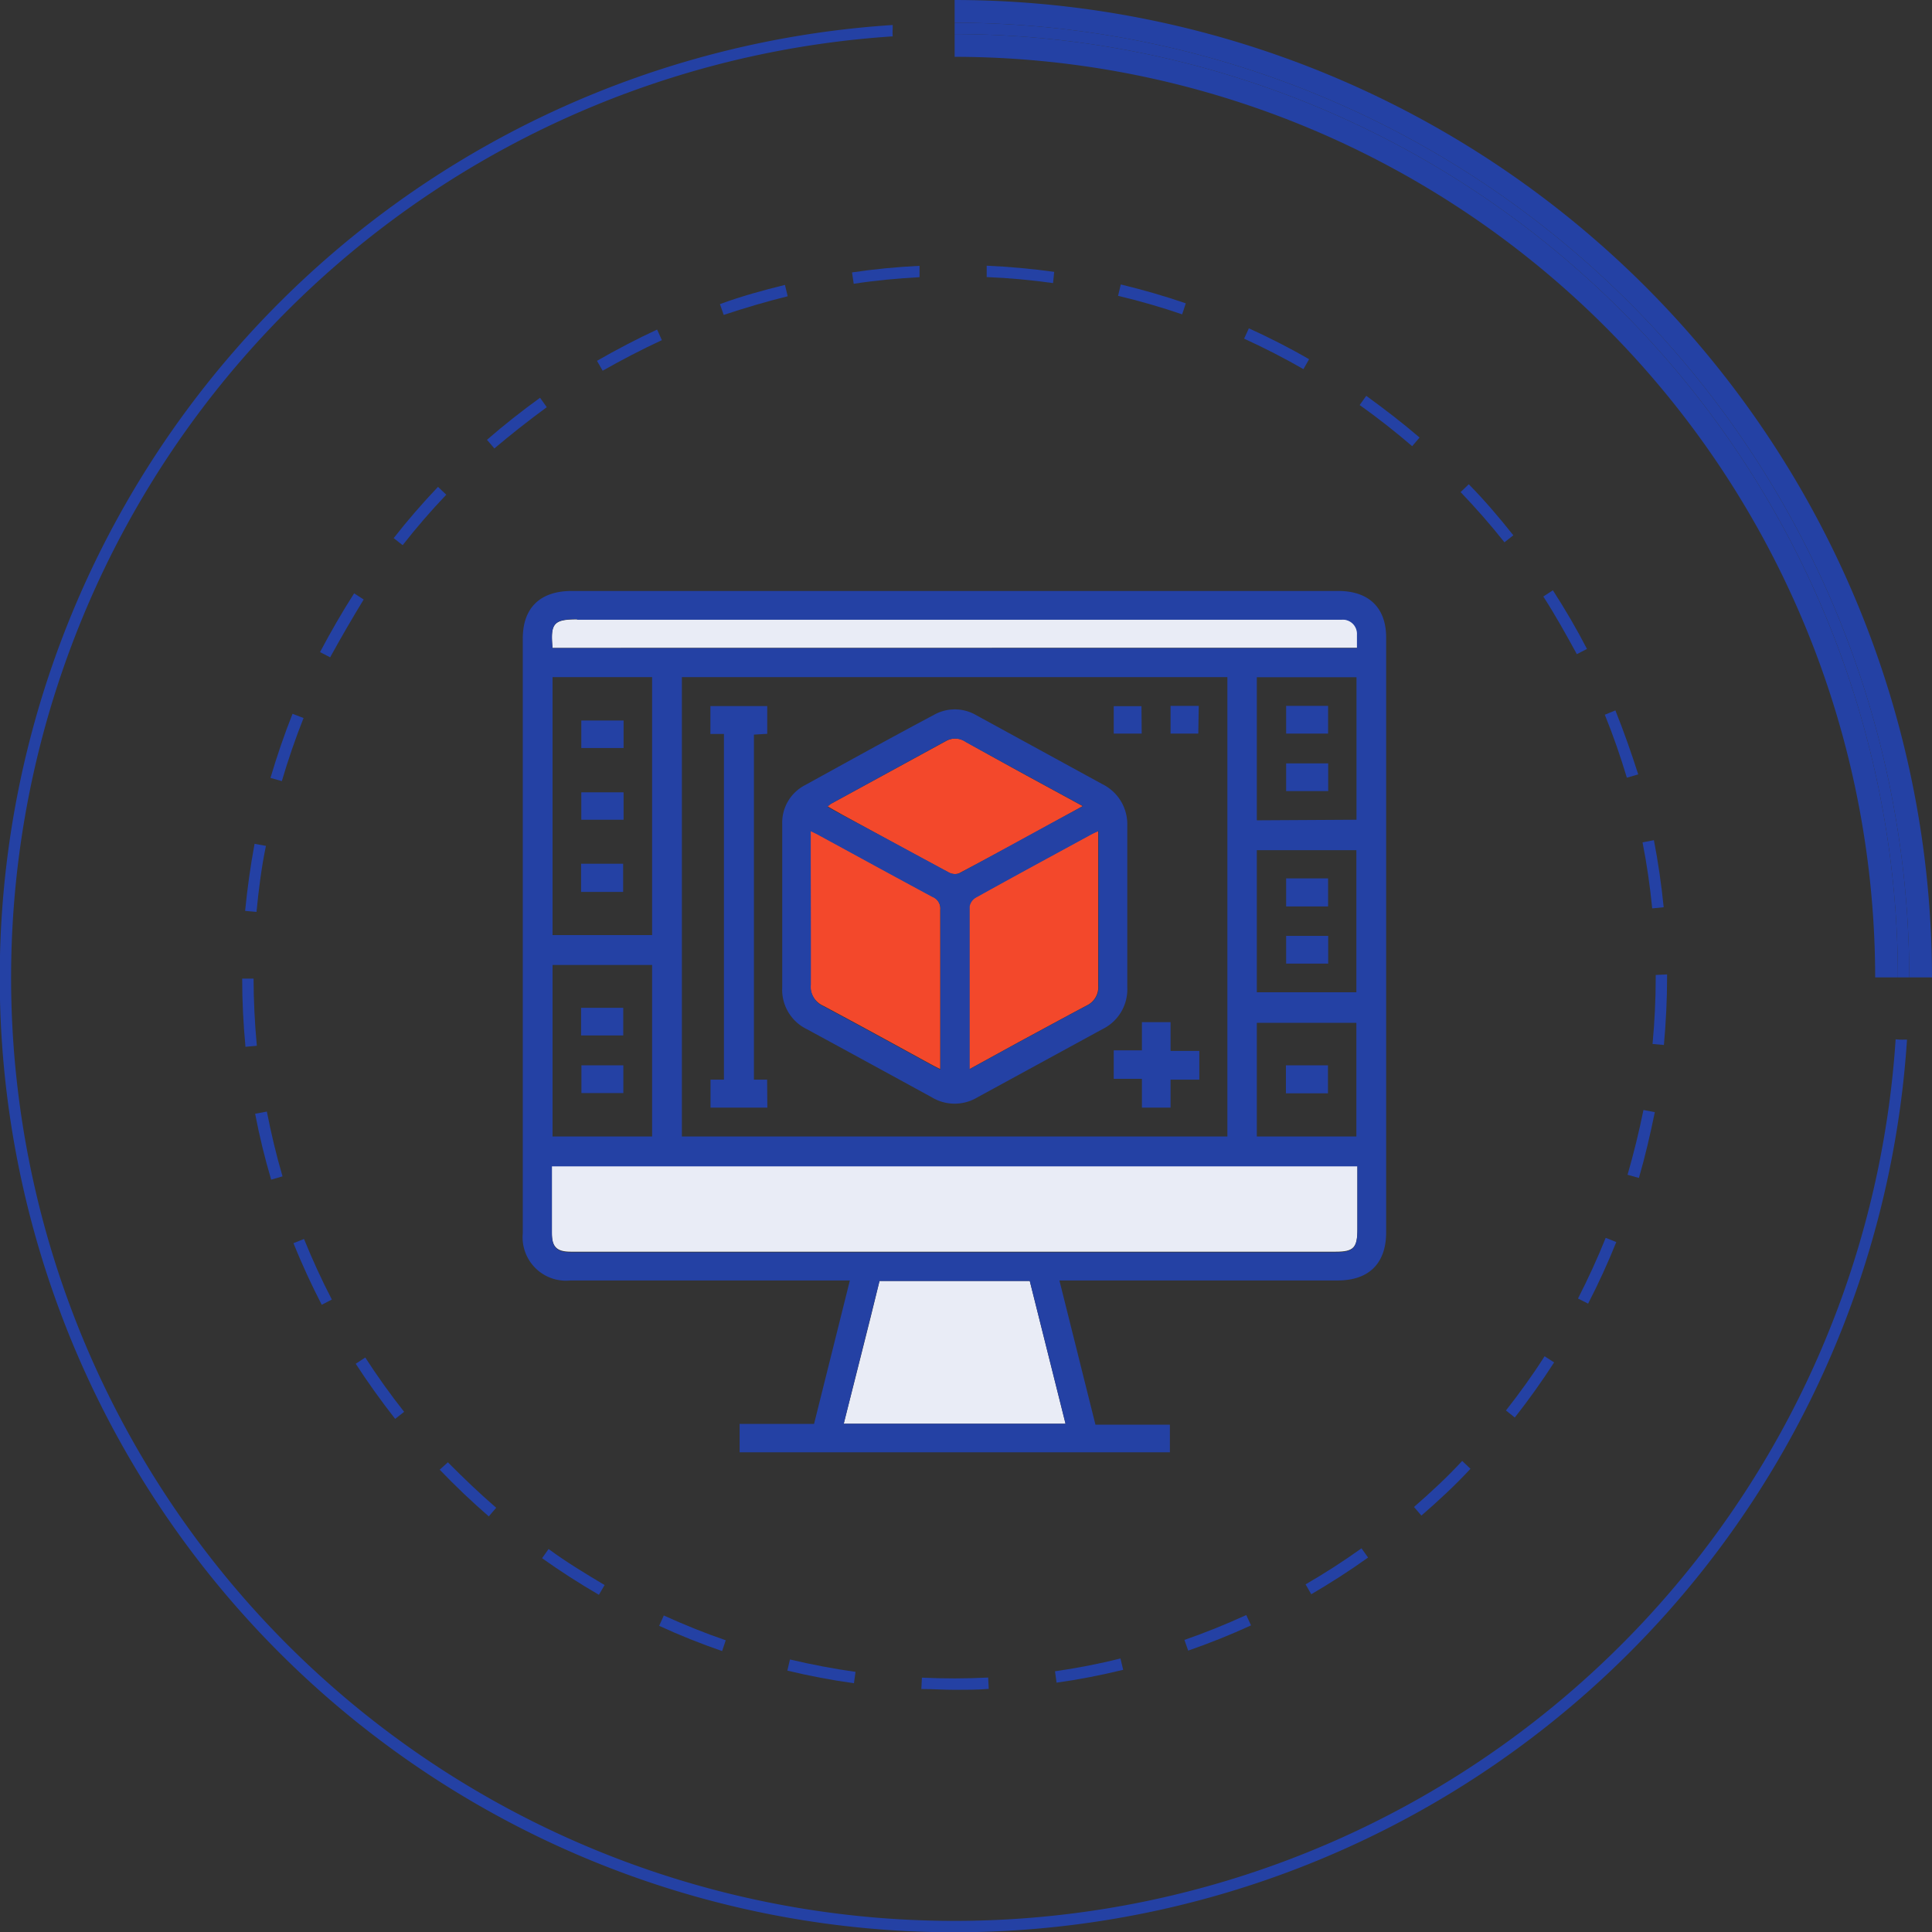
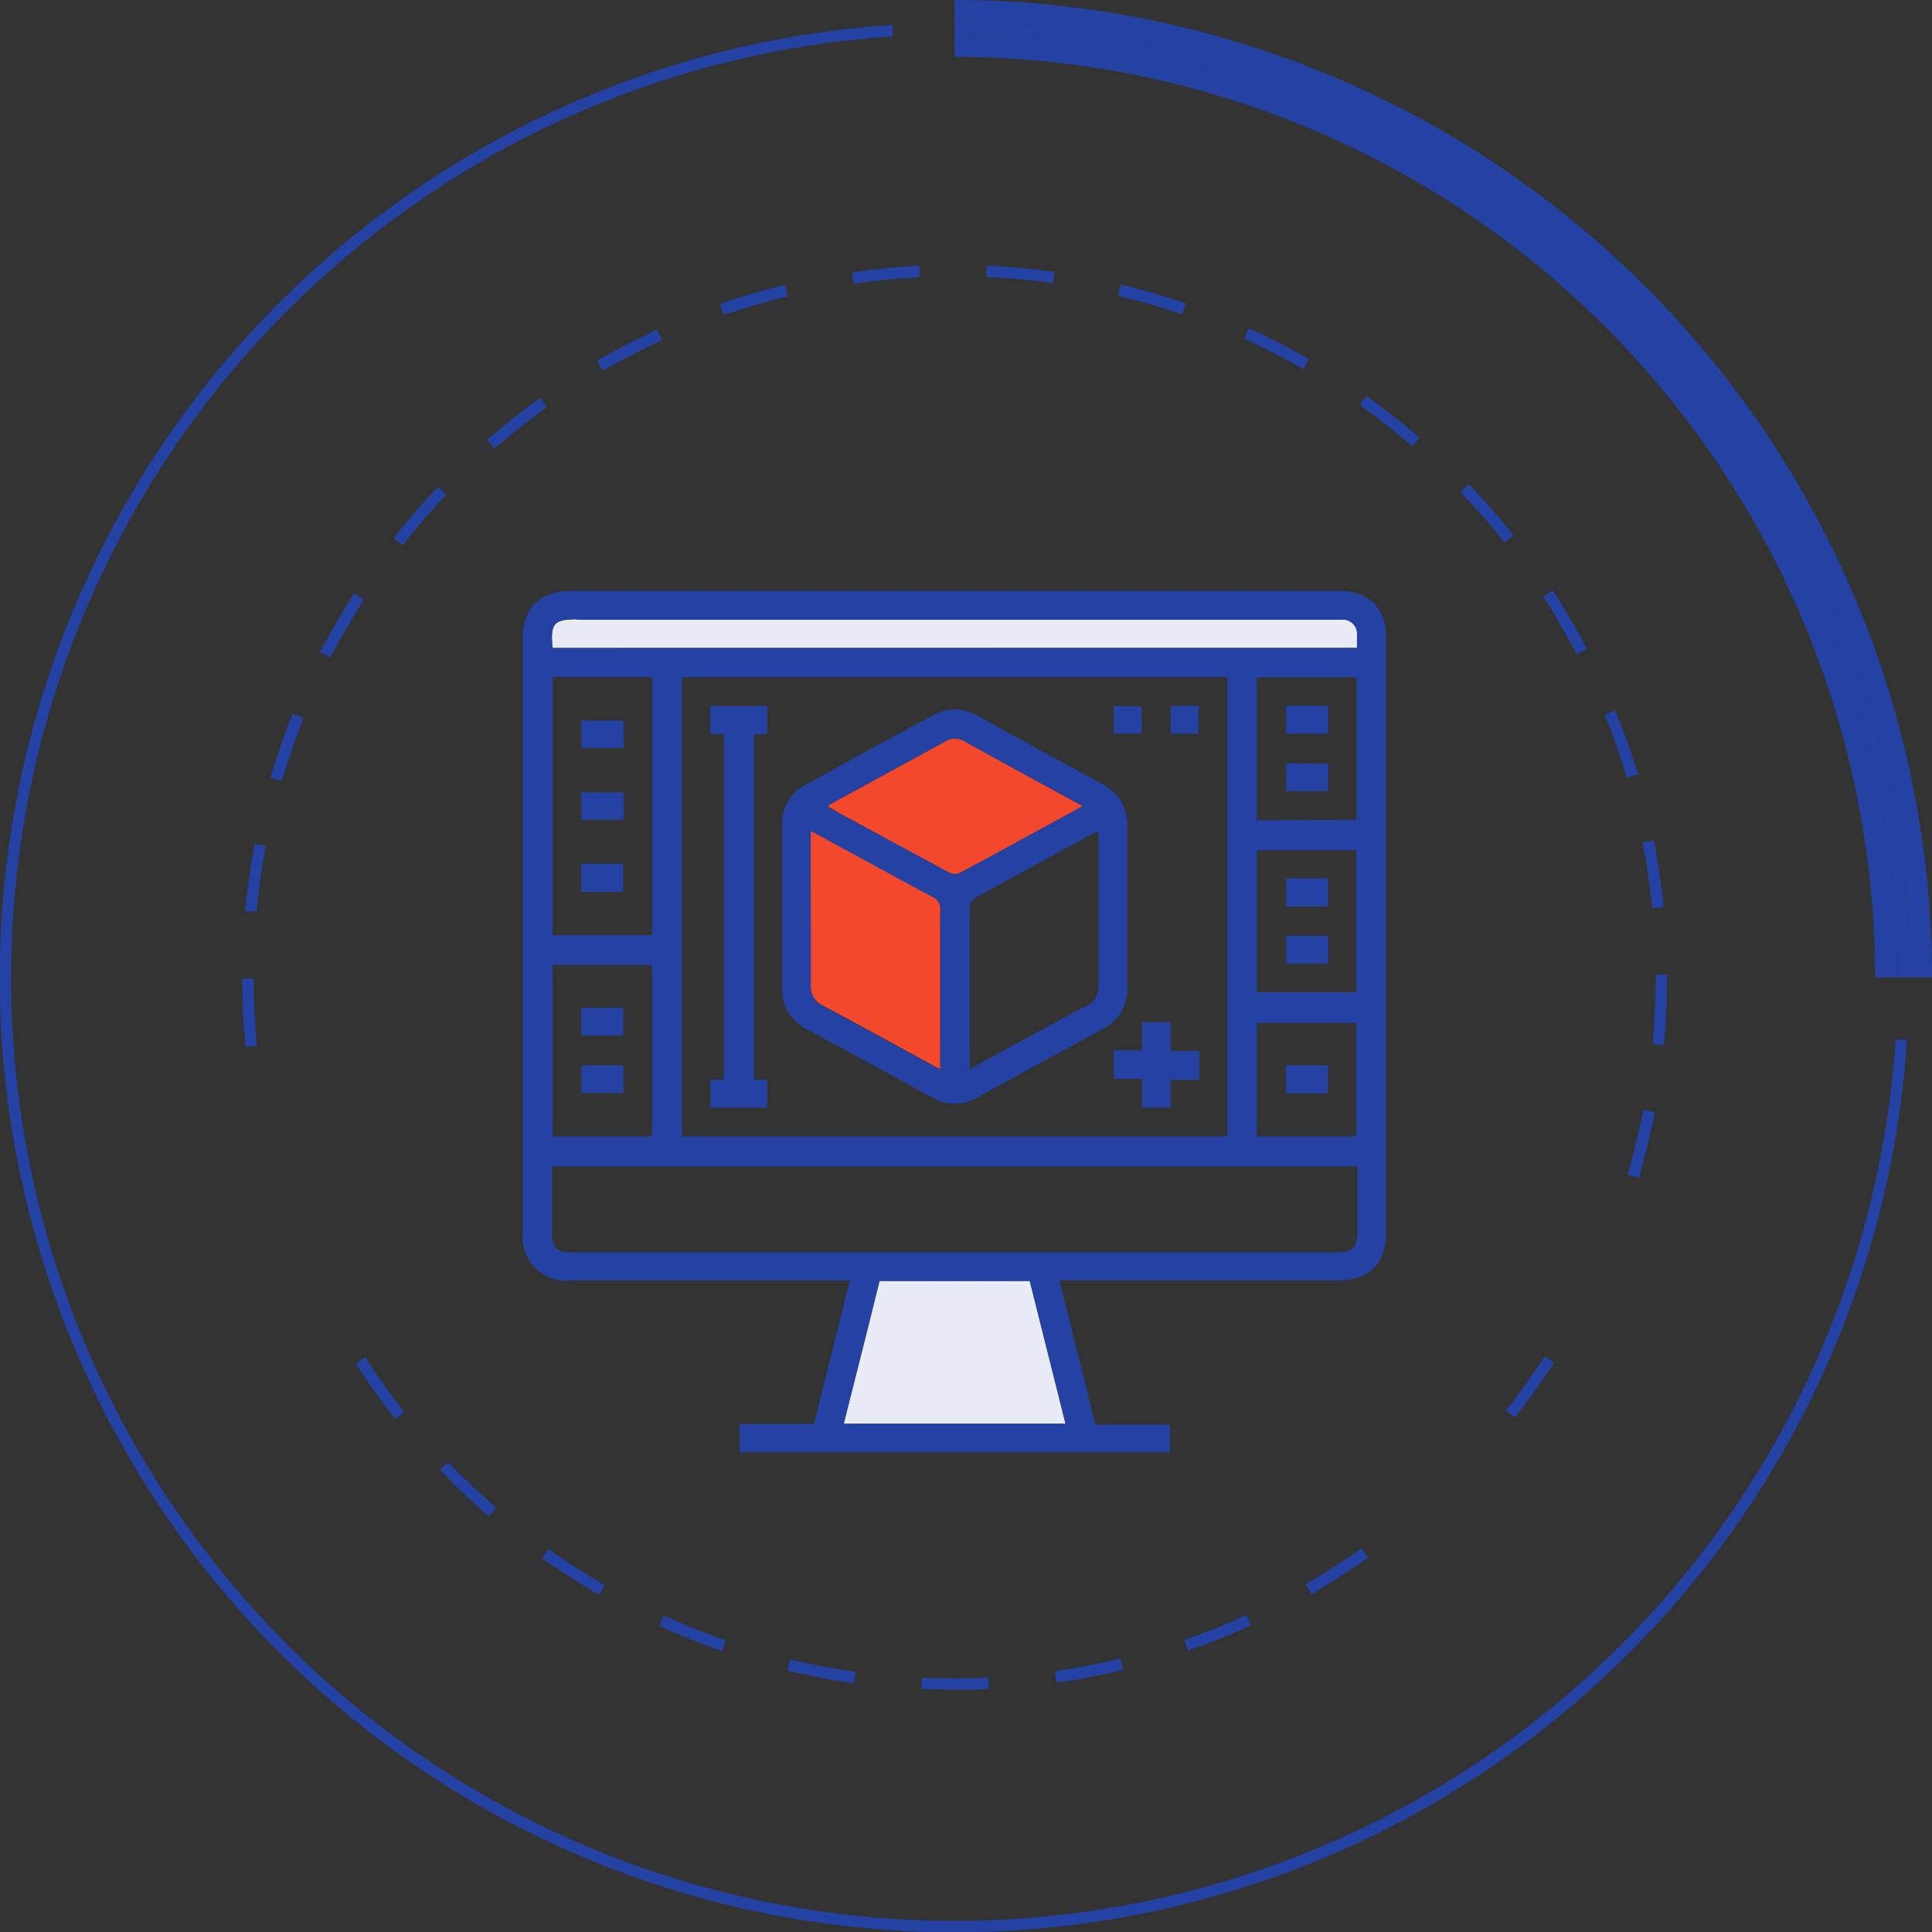
<svg xmlns="http://www.w3.org/2000/svg" viewBox="0 0 170 170">
  <rect x="0" y="0" width="170" height="170" fill="#333333" stroke="none" />
  <defs>
    <style>.cls-1{fill:#2441a4;}.cls-2{fill:#f3482b;}.cls-3{fill:#e9ecf6;}</style>
  </defs>
  <g id="Vrstva_2" data-name="Vrstva 2">
    <g id="Vrstva_1-2" data-name="Vrstva 1">
      <path class="cls-1" d="M23.4,74.43l-1-.18c-.36,1.94-.64,3.93-.83,5.9l1,.09C22.76,78.3,23,76.35,23.4,74.43Z" />
-       <path class="cls-1" d="M138.85,114.26l.89.45c.91-1.76,1.74-3.58,2.48-5.42l-.93-.37C140.56,110.73,139.74,112.52,138.85,114.26Z" />
      <path class="cls-1" d="M142.14,62.51l-.93.38c.73,1.8,1.38,3.67,1.94,5.54l1-.29C143.54,66.24,142.88,64.35,142.14,62.51Z" />
      <path class="cls-1" d="M143.21,103.37l1,.28c.55-1.89,1-3.84,1.4-5.79l-1-.19C144.22,99.59,143.75,101.51,143.21,103.37Z" />
      <path class="cls-1" d="M104.22,144.3l.33.94c1.87-.65,3.73-1.39,5.53-2.22l-.42-.91C107.89,142.92,106.06,143.66,104.22,144.3Z" />
      <path class="cls-1" d="M145.69,85.79V86c0,2-.1,3.93-.28,5.86l1,.09c.18-2,.28-4,.28-6v-.21Z" />
-       <path class="cls-1" d="M124.42,132.6l.65.76c1.5-1.3,3-2.69,4.32-4.12l-.73-.69C127.32,130,125.89,131.32,124.42,132.6Z" />
      <path class="cls-1" d="M129.24,42.61l-.72.69c1.35,1.41,2.65,2.89,3.86,4.42l.78-.62C131.93,45.55,130.61,44,129.24,42.61Z" />
      <path class="cls-1" d="M120.22,34.83l-.58.81c1.59,1.13,3.14,2.35,4.62,3.62l.65-.76C123.41,37.21,121.83,36,120.22,34.83Z" />
      <path class="cls-1" d="M132.51,124.11l.78.62c1.23-1.56,2.39-3.19,3.46-4.85l-.84-.54C134.86,121,133.71,122.58,132.51,124.11Z" />
      <path class="cls-1" d="M136.64,51.94l-.84.55c1.06,1.64,2,3.34,2.95,5.07l.89-.46C138.73,55.34,137.72,53.61,136.64,51.94Z" />
      <path class="cls-1" d="M114.88,139.41l.5.87c1.71-1,3.4-2.08,5-3.23l-.58-.81C118.22,137.37,116.56,138.44,114.88,139.41Z" />
      <path class="cls-1" d="M104.34,26.69c-1.87-.64-3.8-1.2-5.72-1.66l-.24,1c1.9.45,3.8,1,5.64,1.63Z" />
      <path class="cls-1" d="M92.76,23.92c-2-.27-4-.46-5.94-.54l0,1c2,.08,3.91.26,5.84.53Z" />
      <path class="cls-1" d="M115.19,31.61c-1.72-1-3.5-1.9-5.3-2.72l-.42.91c1.78.81,3.53,1.71,5.22,2.68Z" />
      <path class="cls-1" d="M80.91,24.39l0-1c-2,.1-4,.29-5.94.58l.15,1C77,24.68,79,24.49,80.91,24.39Z" />
      <path class="cls-1" d="M146.39,79.83c-.2-2-.49-4-.86-5.9l-1,.19c.38,1.91.66,3.87.85,5.81Z" />
      <path class="cls-1" d="M22.31,86.11h-1c0,2,.1,4,.29,6l1-.09C22.41,90,22.32,88.06,22.31,86.11Z" />
      <path class="cls-1" d="M32,52.75l-.84-.54c-1.07,1.67-2.07,3.41-3,5.17l.89.46C30,56.11,31,54.39,32,52.75Z" />
      <path class="cls-1" d="M92.83,147.06l.14,1c2-.28,3.93-.66,5.86-1.13l-.24-1C96.7,146.41,94.76,146.78,92.83,147.06Z" />
      <path class="cls-1" d="M39.27,43.53l-.73-.69c-1.36,1.43-2.68,2.95-3.9,4.51l.79.62C36.63,46.44,37.92,44.94,39.27,43.53Z" />
      <path class="cls-1" d="M58.24,29.93,57.82,29c-1.79.83-3.57,1.76-5.29,2.75l.5.87C54.72,31.66,56.47,30.75,58.24,29.93Z" />
      <path class="cls-1" d="M48.11,35.83,47.52,35c-1.6,1.16-3.18,2.4-4.67,3.7l.65.76C45,38.19,46.52,37,48.11,35.83Z" />
      <path class="cls-1" d="M69.31,26.07l-.24-1c-1.92.47-3.85,1-5.72,1.69l.33.95C65.52,27.1,67.41,26.54,69.31,26.07Z" />
      <path class="cls-1" d="M38.69,129.32c1.37,1.43,2.82,2.81,4.32,4.11l.65-.76c-1.47-1.27-2.9-2.64-4.25-4Z" />
      <path class="cls-1" d="M47.7,137.11c1.61,1.15,3.3,2.23,5,3.22l.5-.86c-1.68-1-3.34-2-4.93-3.17Z" />
      <path class="cls-1" d="M58,143.06c1.8.83,3.66,1.57,5.54,2.22l.32-.95c-1.84-.63-3.67-1.37-5.45-2.18Z" />
      <path class="cls-1" d="M69.28,147c1.92.46,3.89.84,5.86,1.11l.14-1c-1.93-.27-3.87-.64-5.77-1.09Z" />
      <path class="cls-1" d="M81.12,147.62l-.05,1c1,0,2,.07,2.93.07s2,0,3-.08l-.05-1C85,147.71,83.05,147.71,81.12,147.62Z" />
      <path class="cls-1" d="M25.74,62.81c-.73,1.84-1.38,3.74-1.94,5.64l1,.28c.55-1.87,1.19-3.74,1.91-5.55Z" />
-       <path class="cls-1" d="M22.45,98c.38,2,.85,3.9,1.41,5.8l1-.29c-.55-1.86-1-3.78-1.38-5.7Z" />
-       <path class="cls-1" d="M25.82,109.39c.74,1.83,1.58,3.66,2.49,5.42l.89-.46c-.9-1.73-1.72-3.53-2.45-5.33Z" />
+       <path class="cls-1" d="M22.45,98c.38,2,.85,3.9,1.41,5.8c-.55-1.86-1-3.78-1.38-5.7Z" />
      <path class="cls-1" d="M31.3,120c1.08,1.66,2.25,3.29,3.47,4.85l.79-.62c-1.21-1.53-2.36-3.14-3.42-4.78Z" />
      <path class="cls-1" d="M166.8,91.45A83,83,0,1,1,78.55,3.2a5.36,5.36,0,0,1,0-.7c0-.1,0-.2,0-.3A84,84,0,1,0,167.8,91.48l-.3,0A5.36,5.36,0,0,1,166.8,91.45Z" />
      <path class="cls-1" d="M84,3V5a81.1,81.1,0,0,1,81,81h2A83.09,83.09,0,0,0,84,3Z" />
      <path class="cls-1" d="M168,86h2A86.1,86.1,0,0,0,84,0V2A84.09,84.09,0,0,1,168,86Z" />
      <path class="cls-1" d="M167,86h1A84.09,84.09,0,0,0,84,2V3A83.09,83.09,0,0,1,167,86Z" />
-       <path class="cls-2" d="M85.29,79.77c0,4.63,0,9.27,0,13.9,0,.1,0,.2,0,.41l4.34-2.38c2-1.08,4-2.17,6-3.23a1.78,1.78,0,0,0,1-1.77c0-4.29,0-8.58,0-12.88v-.69a6.74,6.74,0,0,0-.63.28c-3.4,1.85-6.8,3.69-10.18,5.57A1.14,1.14,0,0,0,85.29,79.77Z" />
      <path class="cls-2" d="M83.44,76.75a1.15,1.15,0,0,0,.91.11C88,74.94,91.52,73,95.27,70.93l-5-2.72Q87.63,66.76,85,65.29a1.64,1.64,0,0,0-1.71-.11L73.15,70.71a2.89,2.89,0,0,0-.34.24l1.33.75C77.24,73.39,80.33,75.08,83.44,76.75Z" />
      <path class="cls-2" d="M72.42,88.49c3.25,1.73,6.48,3.51,9.72,5.28l.59.3V93.3c0-4.42,0-8.85,0-13.27a1.12,1.12,0,0,0-.7-1.15c-3.31-1.78-6.61-3.59-9.92-5.39-.22-.13-.45-.23-.79-.4V74c0,4.22,0,8.43,0,12.64A1.88,1.88,0,0,0,72.42,88.49Z" />
-       <path class="cls-3" d="M48.56,102.58v5.91c0,1.23.43,1.65,1.67,1.65h67.28c1.6,0,1.93-.34,1.93-2v-5.61Z" />
      <path class="cls-3" d="M77.39,112.71c-1,4.16-2.09,8.33-3.15,12.57H93.76l-3.15-12.57Z" />
      <path class="cls-3" d="M119.43,57c0-.41,0-.8,0-1.18a1.25,1.25,0,0,0-1.36-1.32c-1.26,0-2.53,0-3.79,0H50.79c-2.06,0-2.38.35-2.17,2.51Z" />
      <path class="cls-1" d="M117.76,52H50.31C47.55,52,46,53.46,46,56.19v52.33a3.82,3.82,0,0,0,4.2,4.15H74.78c-1.06,4.26-2.1,8.42-3.15,12.62H65.08v2.5h37.86v-2.43H96.39c-1.06-4.24-2.1-8.42-3.17-12.69h24.49c2.74,0,4.26-1.5,4.26-4.24V56.18C122,53.48,120.45,52,117.76,52Zm-67,2.53h63.49c1.26,0,2.53,0,3.79,0a1.25,1.25,0,0,1,1.36,1.32c0,.38,0,.77,0,1.18H48.62C48.41,54.83,48.73,54.48,50.79,54.48Zm59.83,20.28h8.76V87.31h-8.76Zm0-2.63V59.59h8.77V72.13Zm0,17.82h8.76v10h-8.76ZM108,59.58V100H60V59.58ZM57.38,84.91V100H48.62V84.91Zm-8.76-2.63V59.58h8.76v22.7Zm45.14,43H74.24c1.06-4.24,2.11-8.41,3.15-12.57H90.61Zm25.68-17.09c0,1.62-.33,2-1.93,2H50.23c-1.24,0-1.66-.42-1.67-1.65v-5.91h70.88Z" />
      <path class="cls-1" d="M71,90.56q5.52,3,11,6a3.89,3.89,0,0,0,4,0l11-6a3.9,3.9,0,0,0,2.19-3.73q0-7.06,0-14.14A3.93,3.93,0,0,0,97,69L85.9,62.93a3.74,3.74,0,0,0-3.77,0c-3.77,2-7.54,4.09-11.3,6.16a3.71,3.71,0,0,0-2,3.43q0,3.67,0,7.35c0,2.35,0,4.69,0,7A3.85,3.85,0,0,0,71,90.56ZM96.66,73.13v.69c0,4.3,0,8.59,0,12.88a1.78,1.78,0,0,1-1,1.77c-2,1.06-4,2.15-6,3.23l-4.34,2.38c0-.21,0-.31,0-.41,0-4.63,0-9.27,0-13.9a1.14,1.14,0,0,1,.56-.79c3.38-1.88,6.78-3.72,10.18-5.57A6.74,6.74,0,0,1,96.66,73.13ZM73.15,70.71l10.11-5.53a1.64,1.64,0,0,1,1.71.11q2.66,1.47,5.33,2.92l5,2.72c-3.75,2-7.32,4-10.92,5.93a1.15,1.15,0,0,1-.91-.11c-3.11-1.67-6.2-3.36-9.3-5L72.81,71A2.89,2.89,0,0,1,73.15,70.71ZM71.34,74v-.86c.34.17.57.27.79.4,3.31,1.8,6.61,3.61,9.92,5.39a1.12,1.12,0,0,1,.7,1.15c0,4.42,0,8.85,0,13.27v.77l-.59-.3c-3.24-1.77-6.47-3.55-9.72-5.28a1.88,1.88,0,0,1-1.09-1.9C71.36,82.38,71.34,78.17,71.34,74Z" />
      <path class="cls-1" d="M67.5,95H66.34V64.64l1.17-.07V62.13h-5v2.45H63.7V95H62.52v2.46h5Z" />
      <path class="cls-1" d="M98,94.93h2.48v2.53H103V95h2.53V92.47H103V89.94h-2.52v2.48H98Z" />
      <path class="cls-1" d="M100.44,62.14H98v2.41h2.46Z" />
      <path class="cls-1" d="M105.48,62.11H103v2.44h2.44Z" />
      <path class="cls-1" d="M51.13,78.48h3.7V76h-3.7Z" />
      <path class="cls-1" d="M51.15,72.13h3.72V69.72H51.15Z" />
      <path class="cls-1" d="M51.15,65.82h3.72V63.4H51.15Z" />
      <path class="cls-1" d="M51.16,96.18h3.69V93.74H51.16Z" />
      <path class="cls-1" d="M54.84,88.68H51.13v2.43h3.71Z" />
      <path class="cls-1" d="M113.17,84.79h3.7V82.35h-3.7Z" />
      <path class="cls-1" d="M116.86,77.29h-3.69v2.47h3.69Z" />
      <path class="cls-1" d="M113.17,69.61h3.7V67.17h-3.7Z" />
      <path class="cls-1" d="M116.86,62.11h-3.69v2.44h3.69Z" />
      <path class="cls-1" d="M113.15,96.2h3.7V93.74h-3.7Z" />
    </g>
  </g>
</svg>